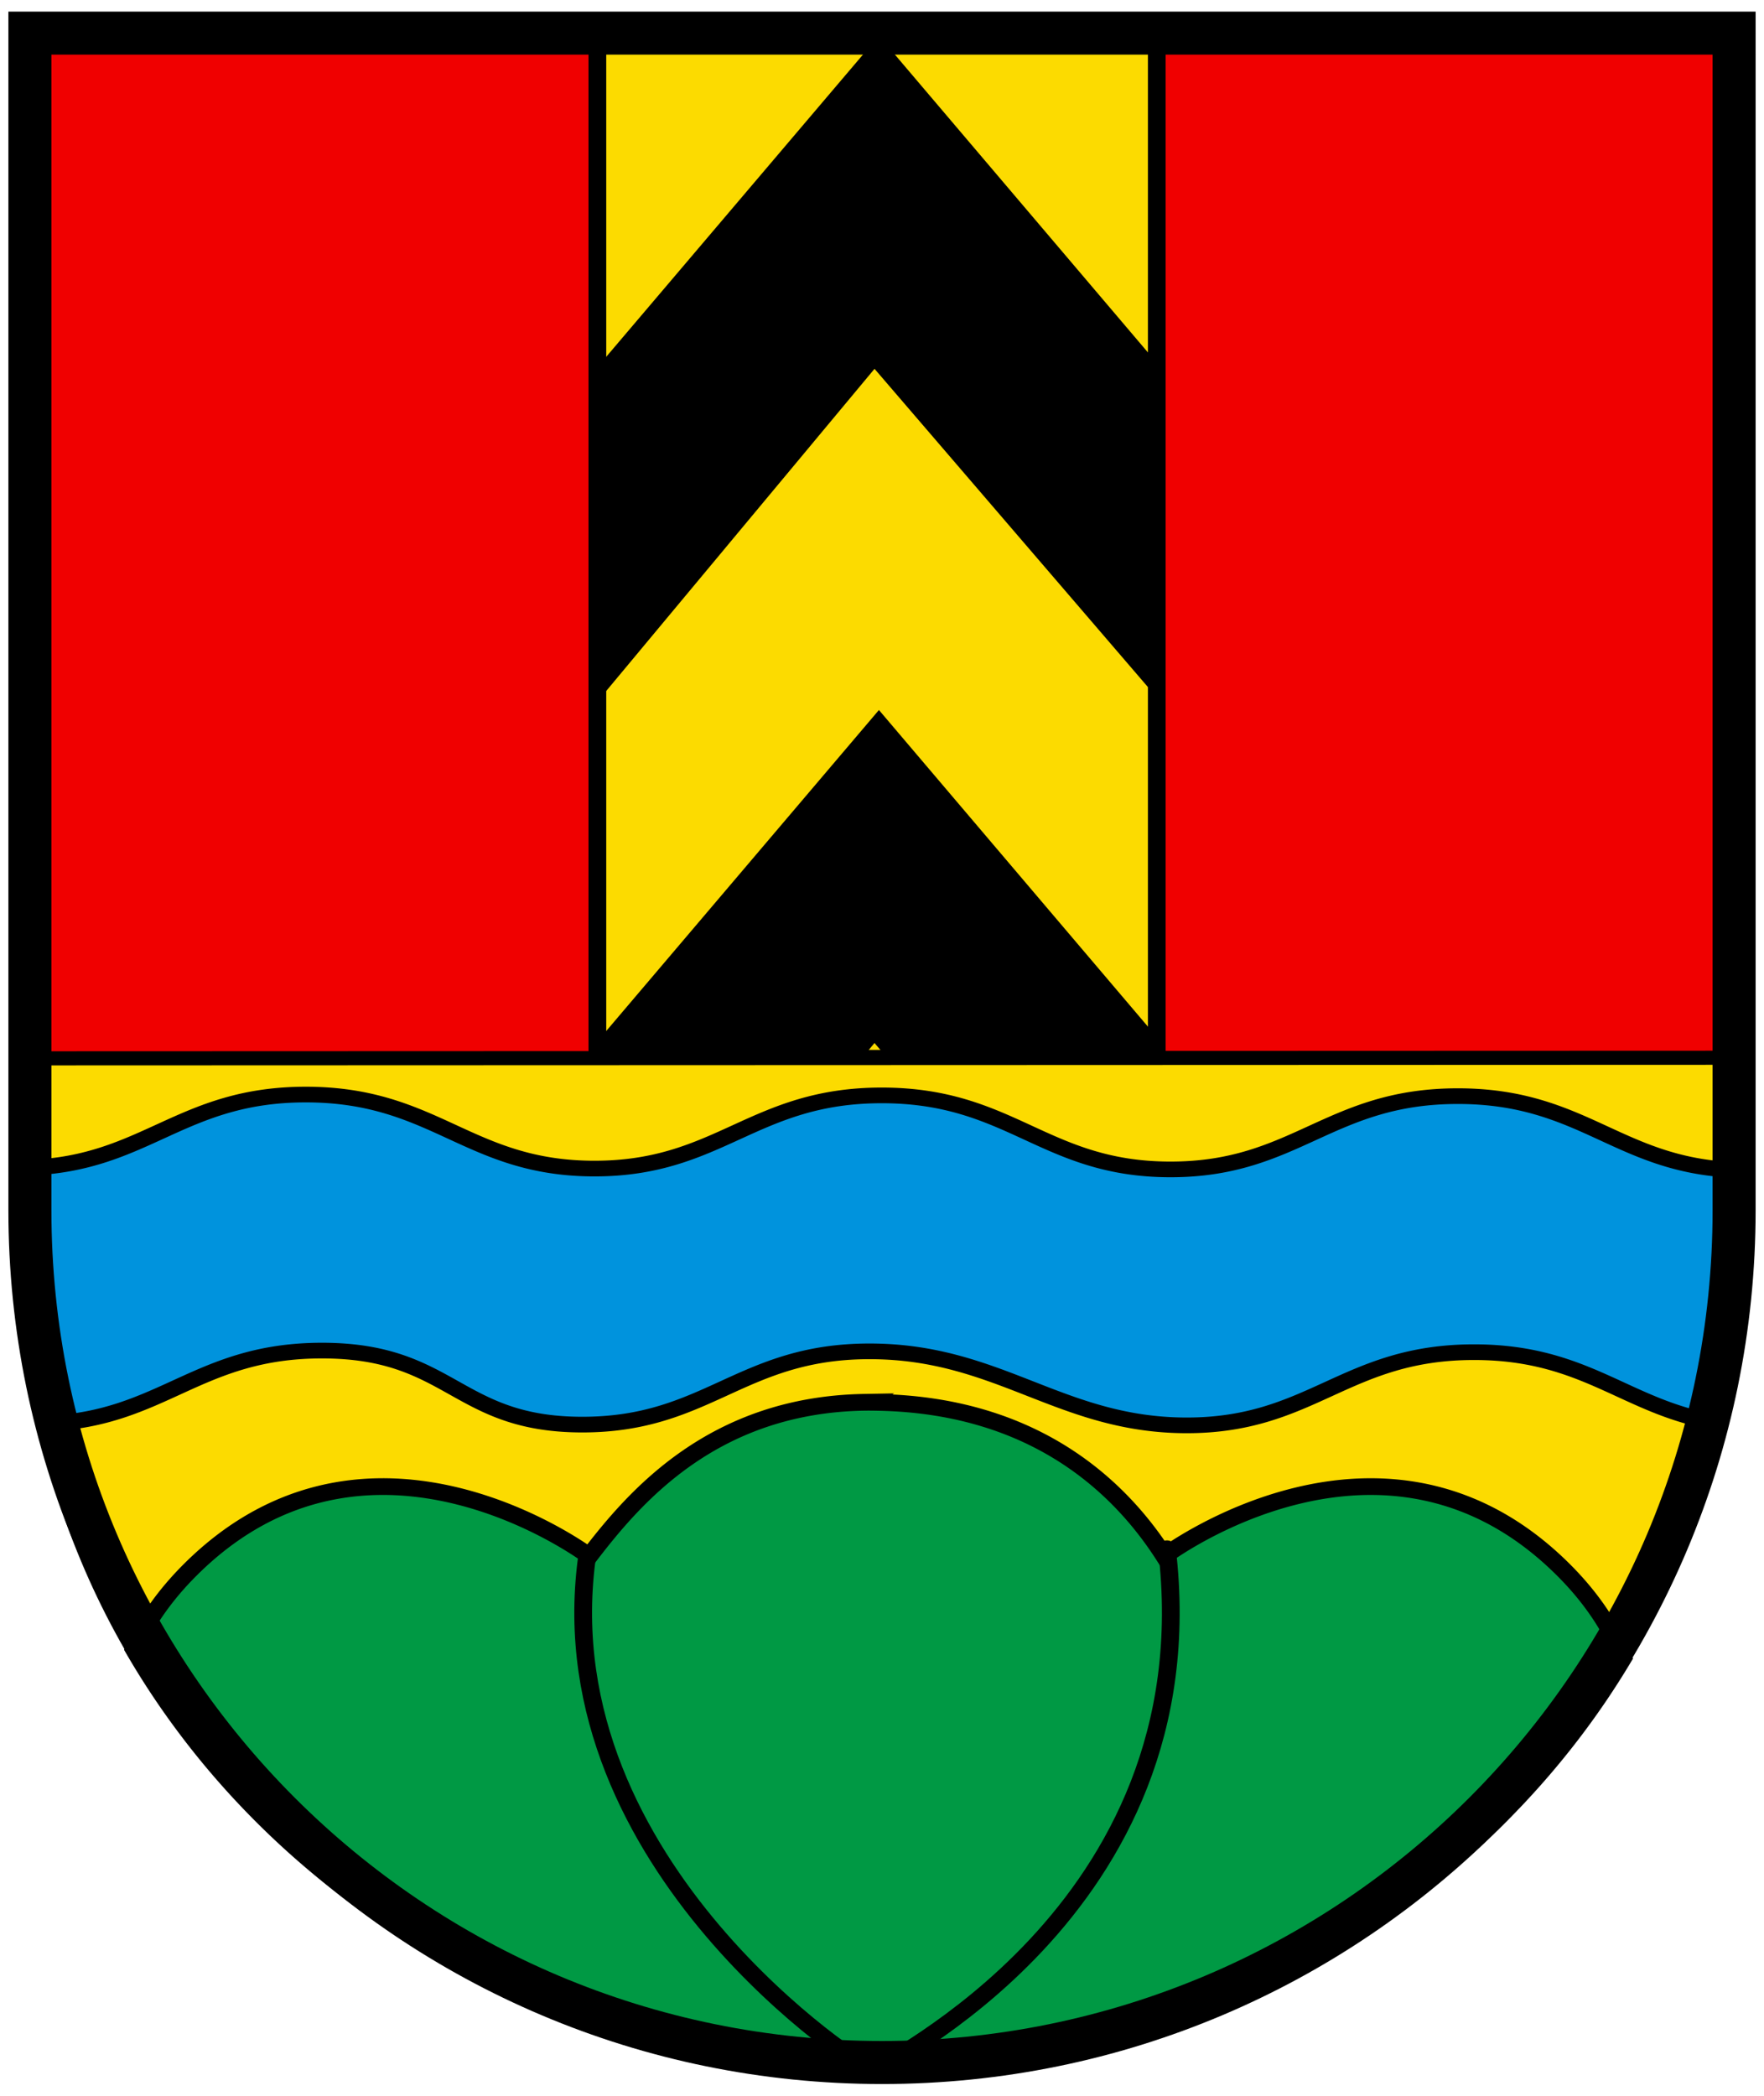
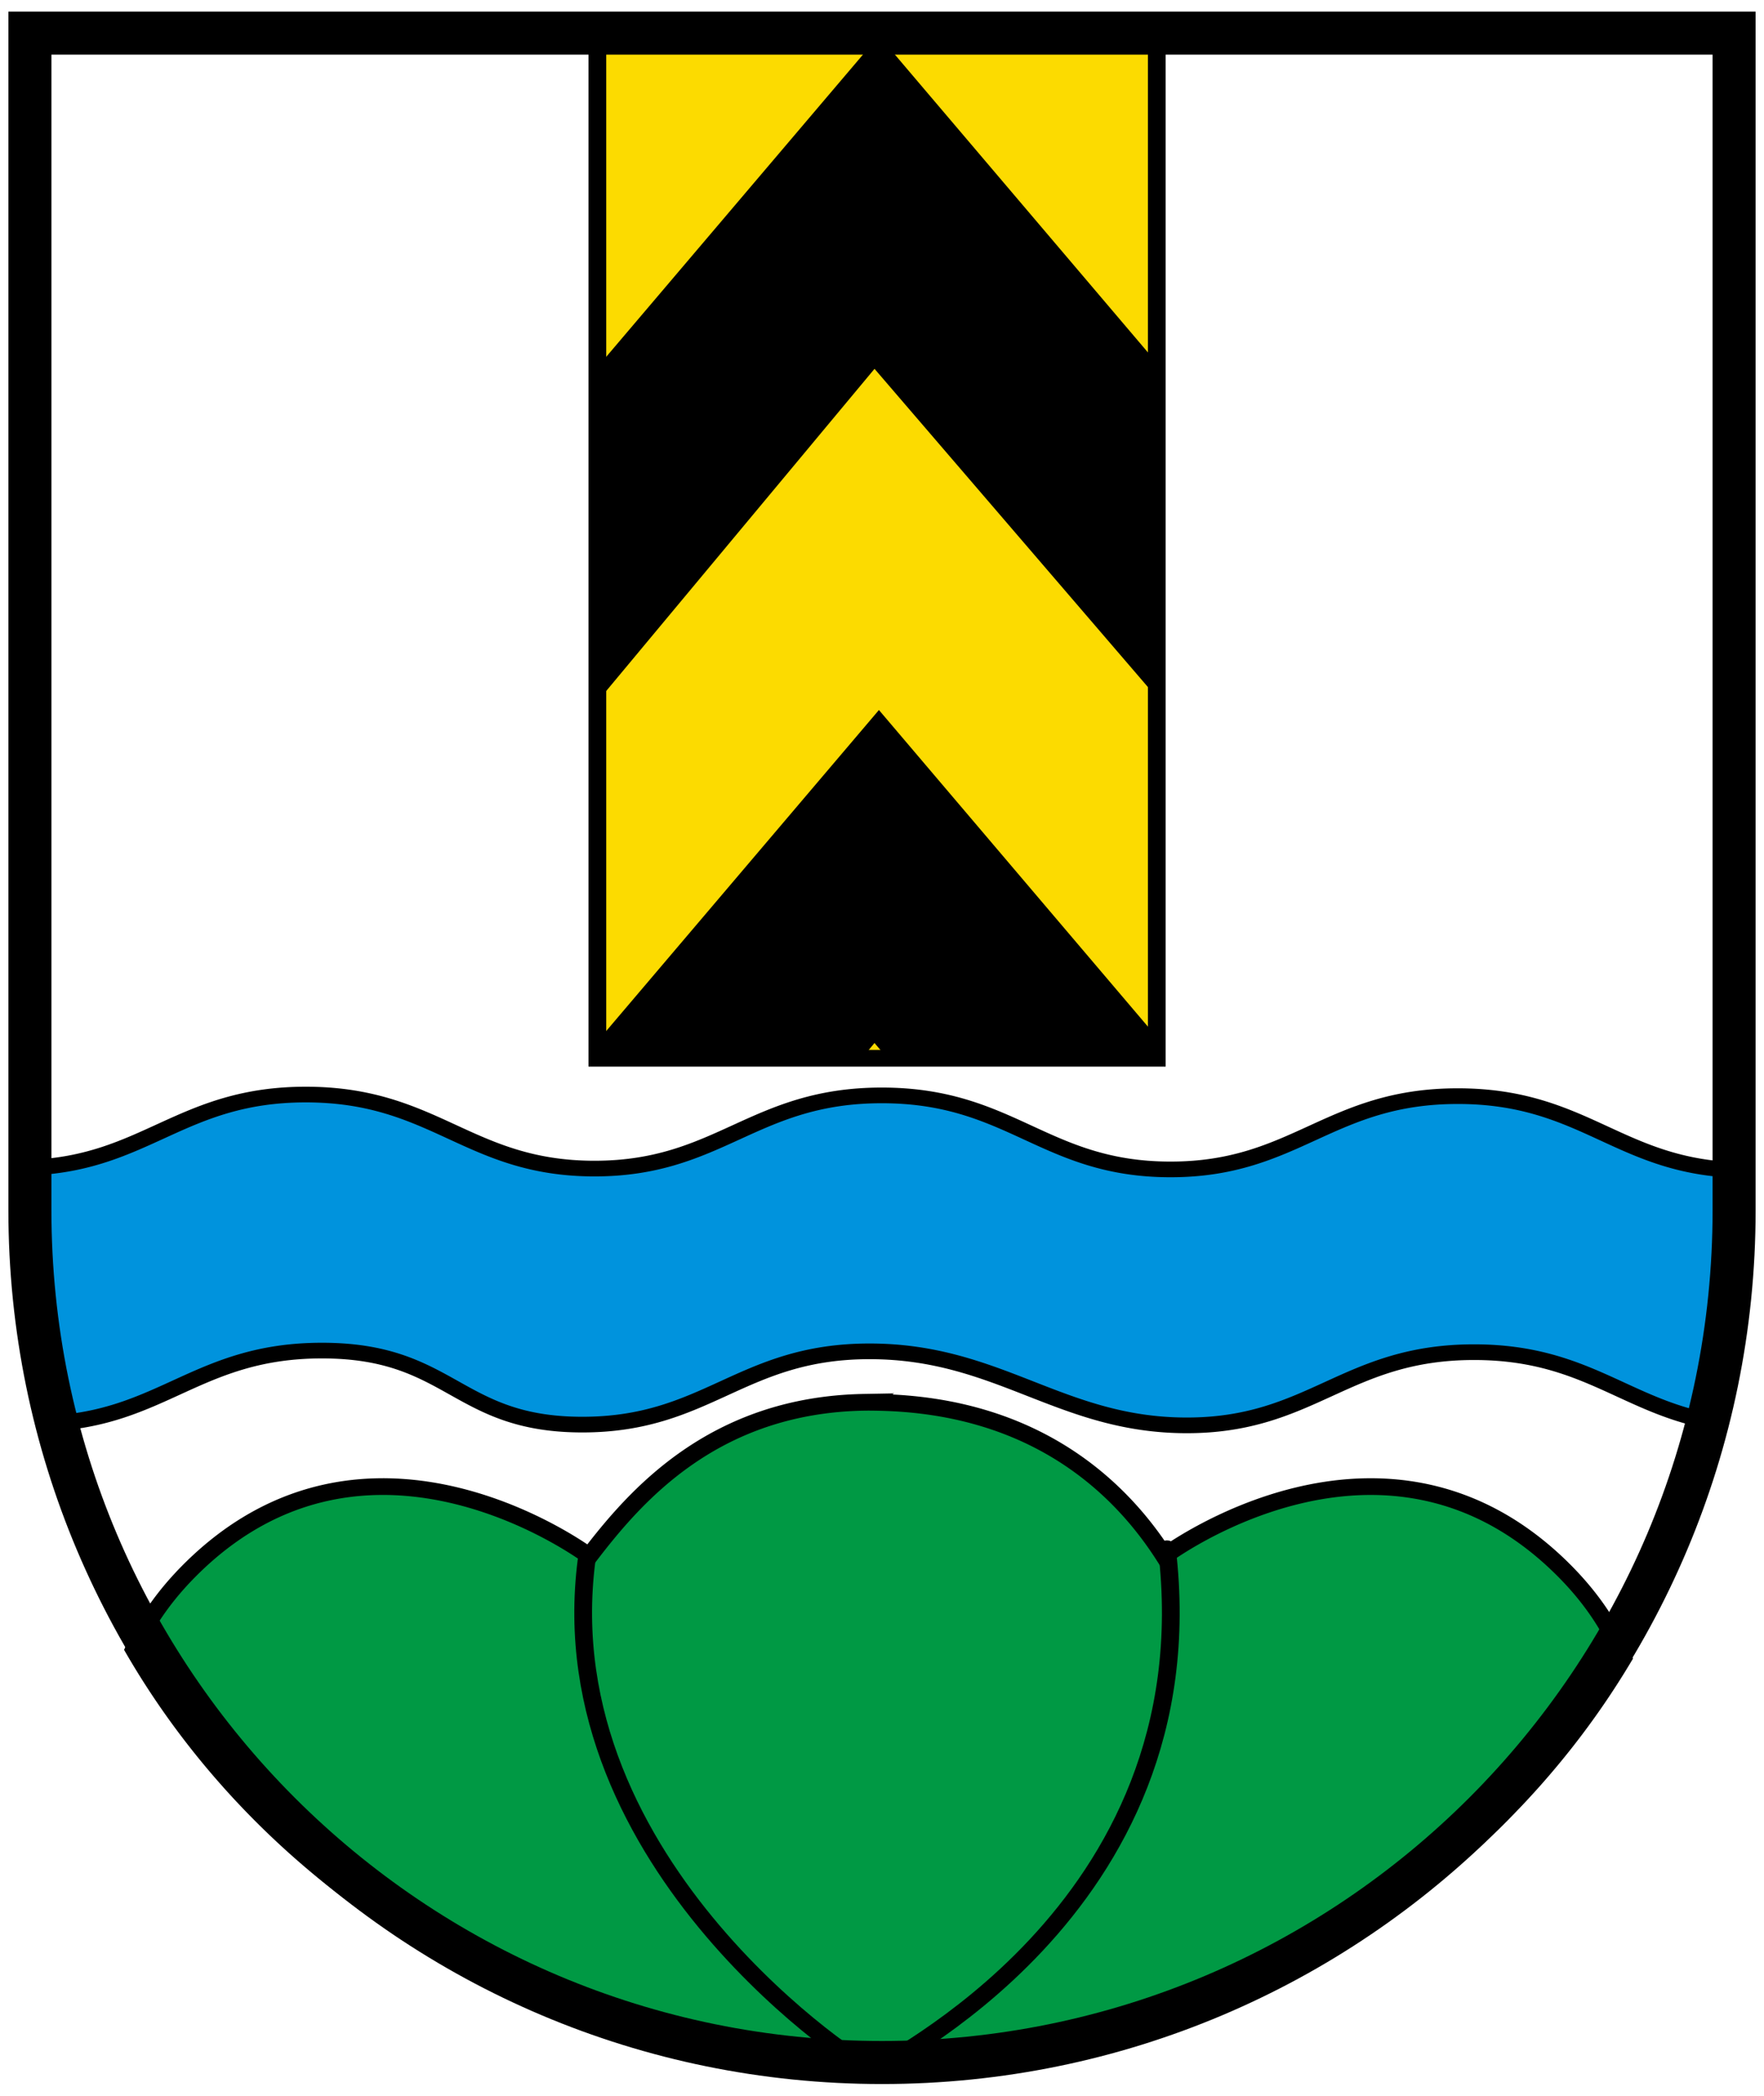
<svg xmlns="http://www.w3.org/2000/svg" width="410" height="487">
  <g stroke-width="1.561">
-     <path d="M6.846 7.698v285.294c0 103.4 88.69 187.221 198.102 187.221 109.411 0 198.102-83.821 198.102-187.221V7.698z" fill="#f00000" />
    <g fill-rule="evenodd">
      <path d="M201.5 1.5v383h197V1.5z" fill="#fcdb00" stroke="#000" stroke-linecap="square" stroke-width="6.243" transform="matrix(.66 0 0 .622 5.855 6.766)" />
      <path d="m138.253 163.753 65.009-78.046 67.057 78.046V86.036L204.285 8.32l-66.034 77.716zM204.287 164.996l-66.034 77.716v3.11h62.134l2.869-3.44 2.95 3.44h64.116v-3.11z" />
-       <path d="m1.464 384.53-.275 76.158c0 166.31 134.31 301.12 300 301.12s300-134.81 300-301.12v-76.379z" fill="#fcdb00" stroke="#000" stroke-linecap="square" stroke-width="5.274" transform="matrix(.66 0 0 .622 5.855 6.766)" />
    </g>
    <path d="M98.969 398.06c-44.084-.064-56.406 25.783-97.469 27.312v35c0 20.768 2.105 41.041 6.094 60.625 40.785-1.663 53.134-27.346 97.094-27.281 45.484.067 47.062 27.592 91.375 27.656 44.313.066 55.984-27.443 101.47-27.375 45.485.068 67.063 27.594 111.38 27.656 44.314.067 55.984-27.412 101.47-27.344 39.369.057 53.346 20.661 85.125 26.25a303.59 303.59 0 0 0 6-60.188v-34.156c-40.627-1.857-52.953-27.497-96.844-27.562-45.484-.068-57.157 27.441-101.47 27.375-44.314-.064-55.89-27.59-101.38-27.656-45.485-.066-57.156 27.409-101.47 27.344-44.313-.065-55.891-27.589-101.38-27.656z" fill="#0093dd" stroke="#000" stroke-linecap="round" stroke-linejoin="round" stroke-width="5.853" transform="matrix(.66 0 0 .622 5.855 6.766)" />
    <g stroke="#000" stroke-width="6.243">
      <path d="M295.44 512.75c-53.015 1.03-80.566 35.085-96.719 57.469 0 0-77.263-61.642-140.41 5-9.108 9.613-15.611 19.631-19.938 29.844 48.416 88.522 139.84 149.96 246.06 155.94.042.002.084-.002.125 0a573.01 573.01 0 0 0 15.406.188c7.307 0 14.605-.136 21.844-.407 103.57-6.95 192.72-66.638 241.06-152.56-4.28-11.308-11.137-22.393-21.188-33-63.14-66.642-140.44-5-140.44-5-14.634-24.293-44.159-56.253-100.59-57.438-1.764-.037-3.509-.064-5.219-.03z" fill="#094" transform="matrix(.66 0 0 .622 5.797 6.943)" />
      <path d="M302.12 761.19c-4.891-.4 115.46-56.629 100.04-193.73M296.88 761.19c.311 1.713-113.05-74.512-99.104-189.34" fill="none" stroke-linecap="round" stroke-linejoin="round" transform="matrix(.66 0 0 .622 5.797 6.943)" />
    </g>
    <g>
-       <path d="M1.5 1.5v458.87c0 166.31 134.31 301.13 300 301.13s300-134.82 300-301.13V1.5z" fill="none" stroke="#000" stroke-width="4.682" transform="matrix(.66 0 0 .622 5.855 6.766)" />
-     </g>
+       </g>
  </g>
  <path d="M6.951 7.698v273.55c0 109.38 88.67 198.05 198.05 198.05s198.05-88.669 198.05-198.05V7.698z" fill="none" stroke="#000" stroke-width="10" />
  <style />
</svg>